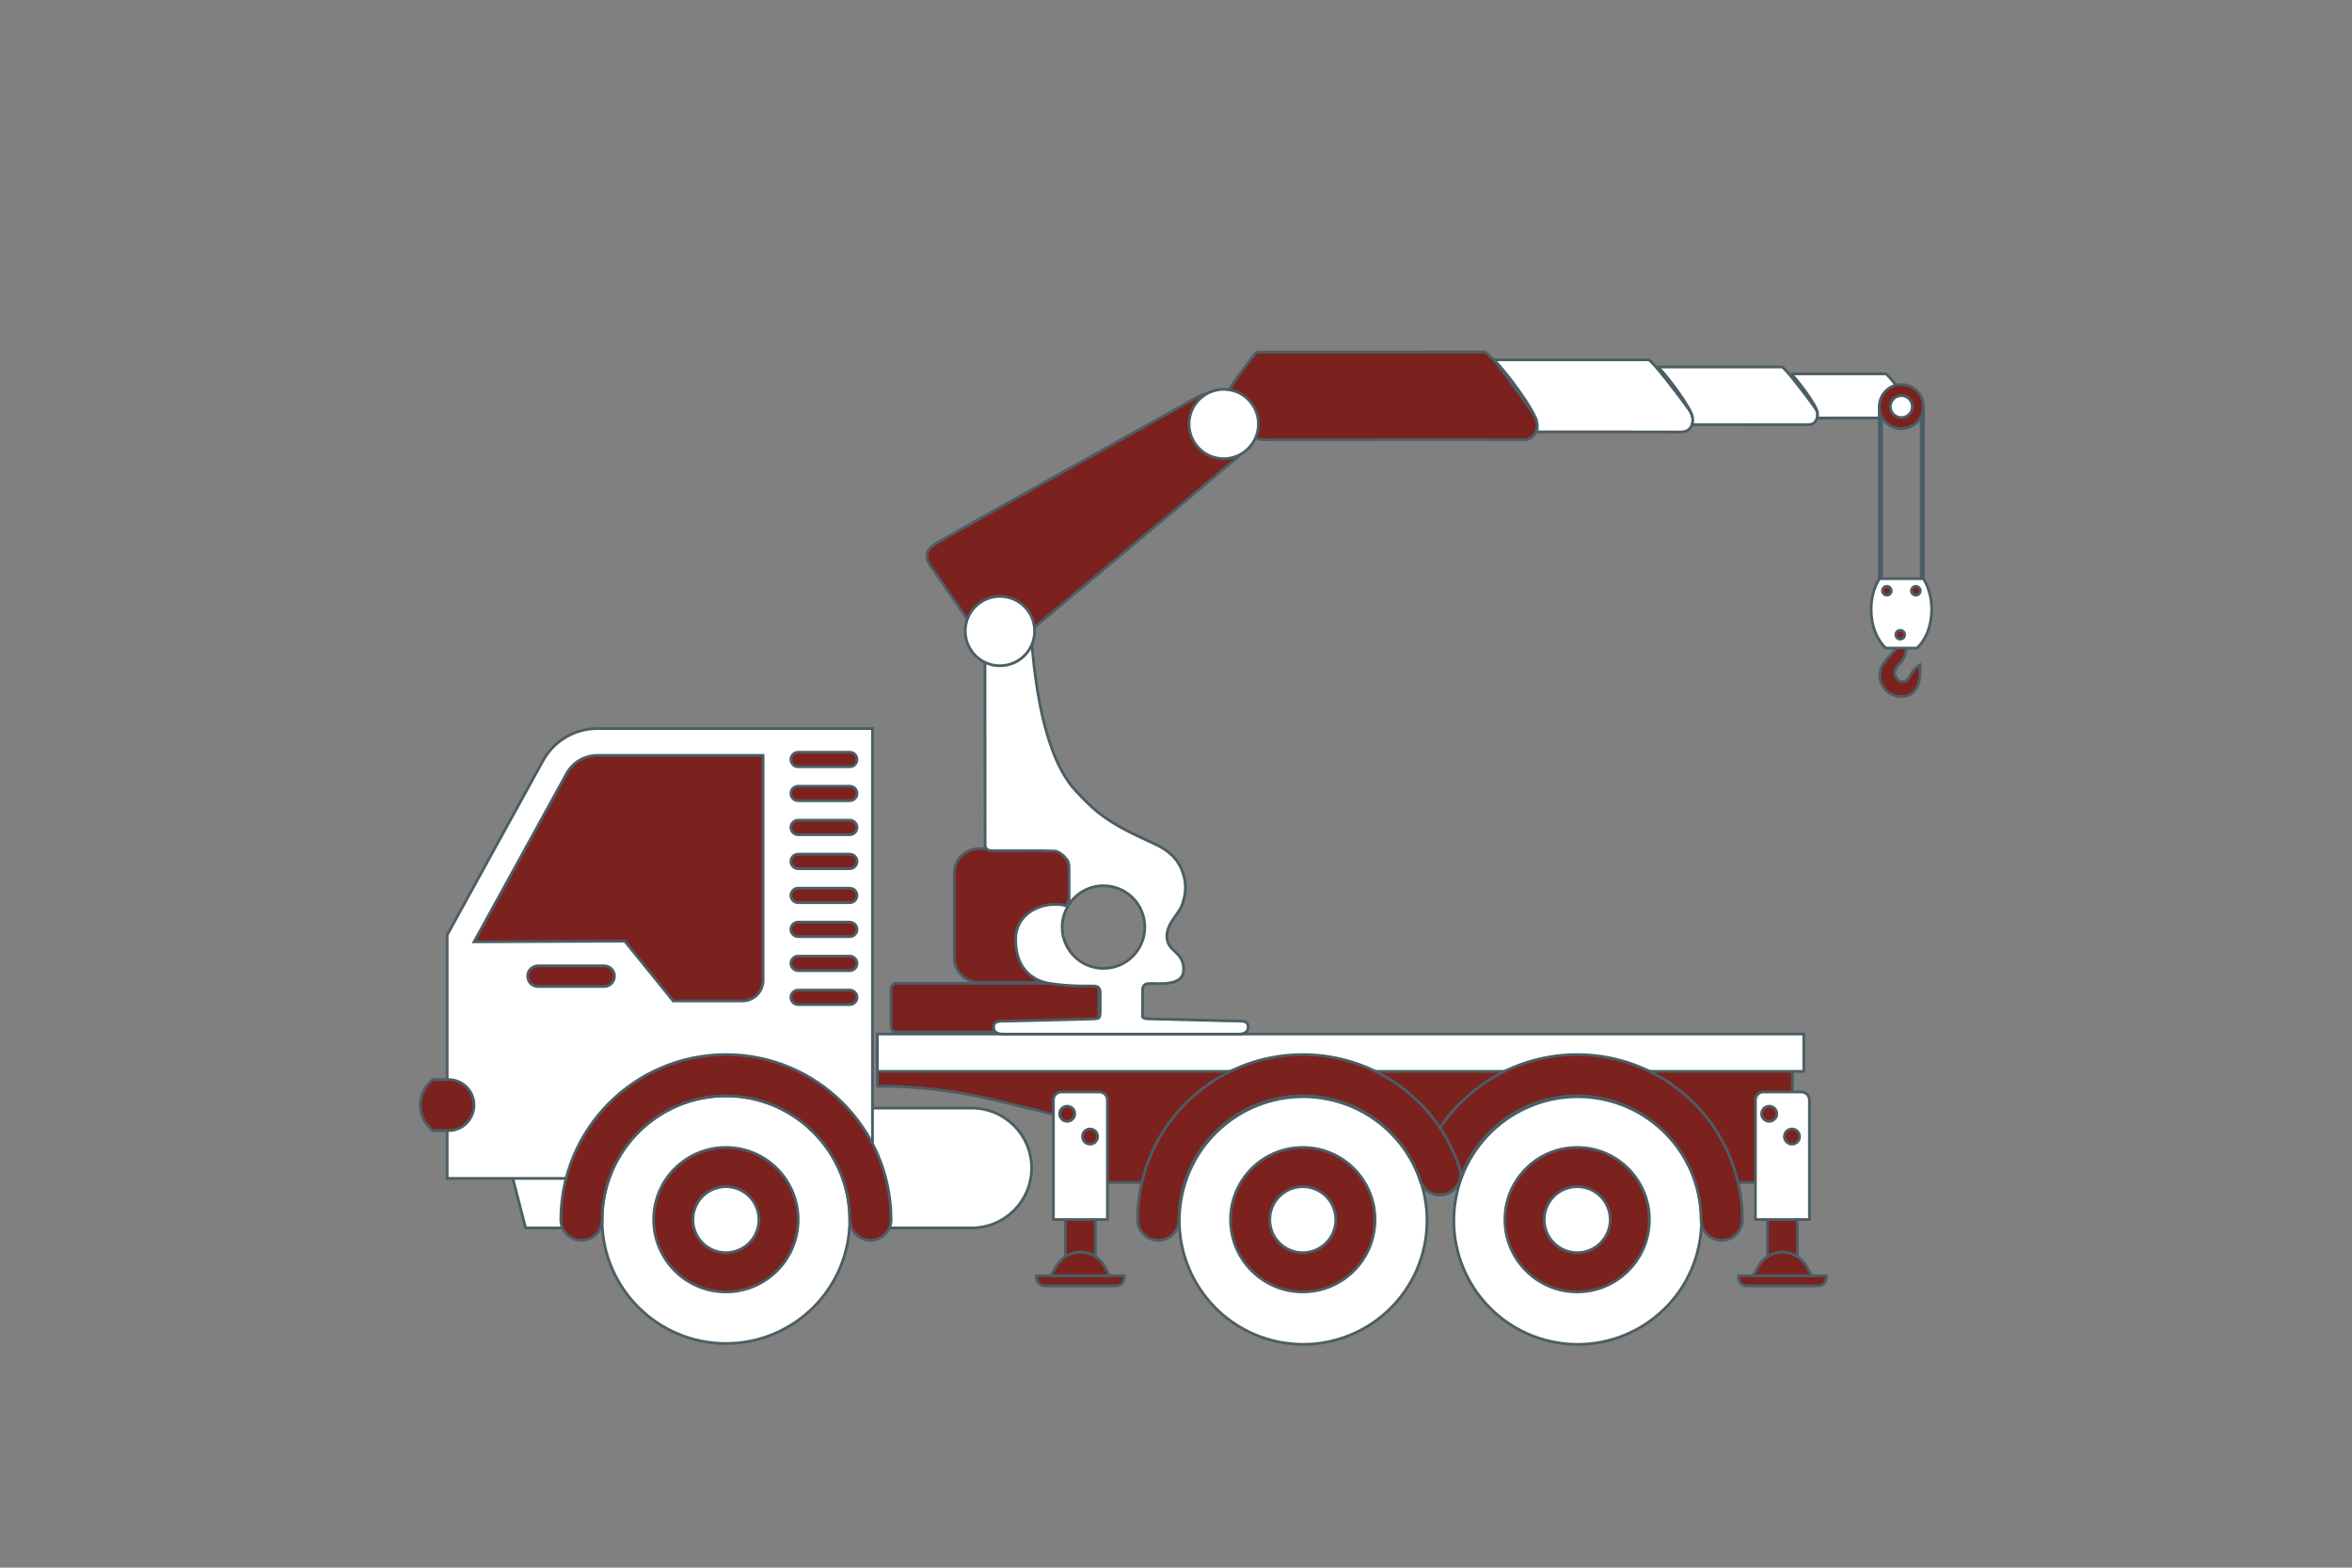
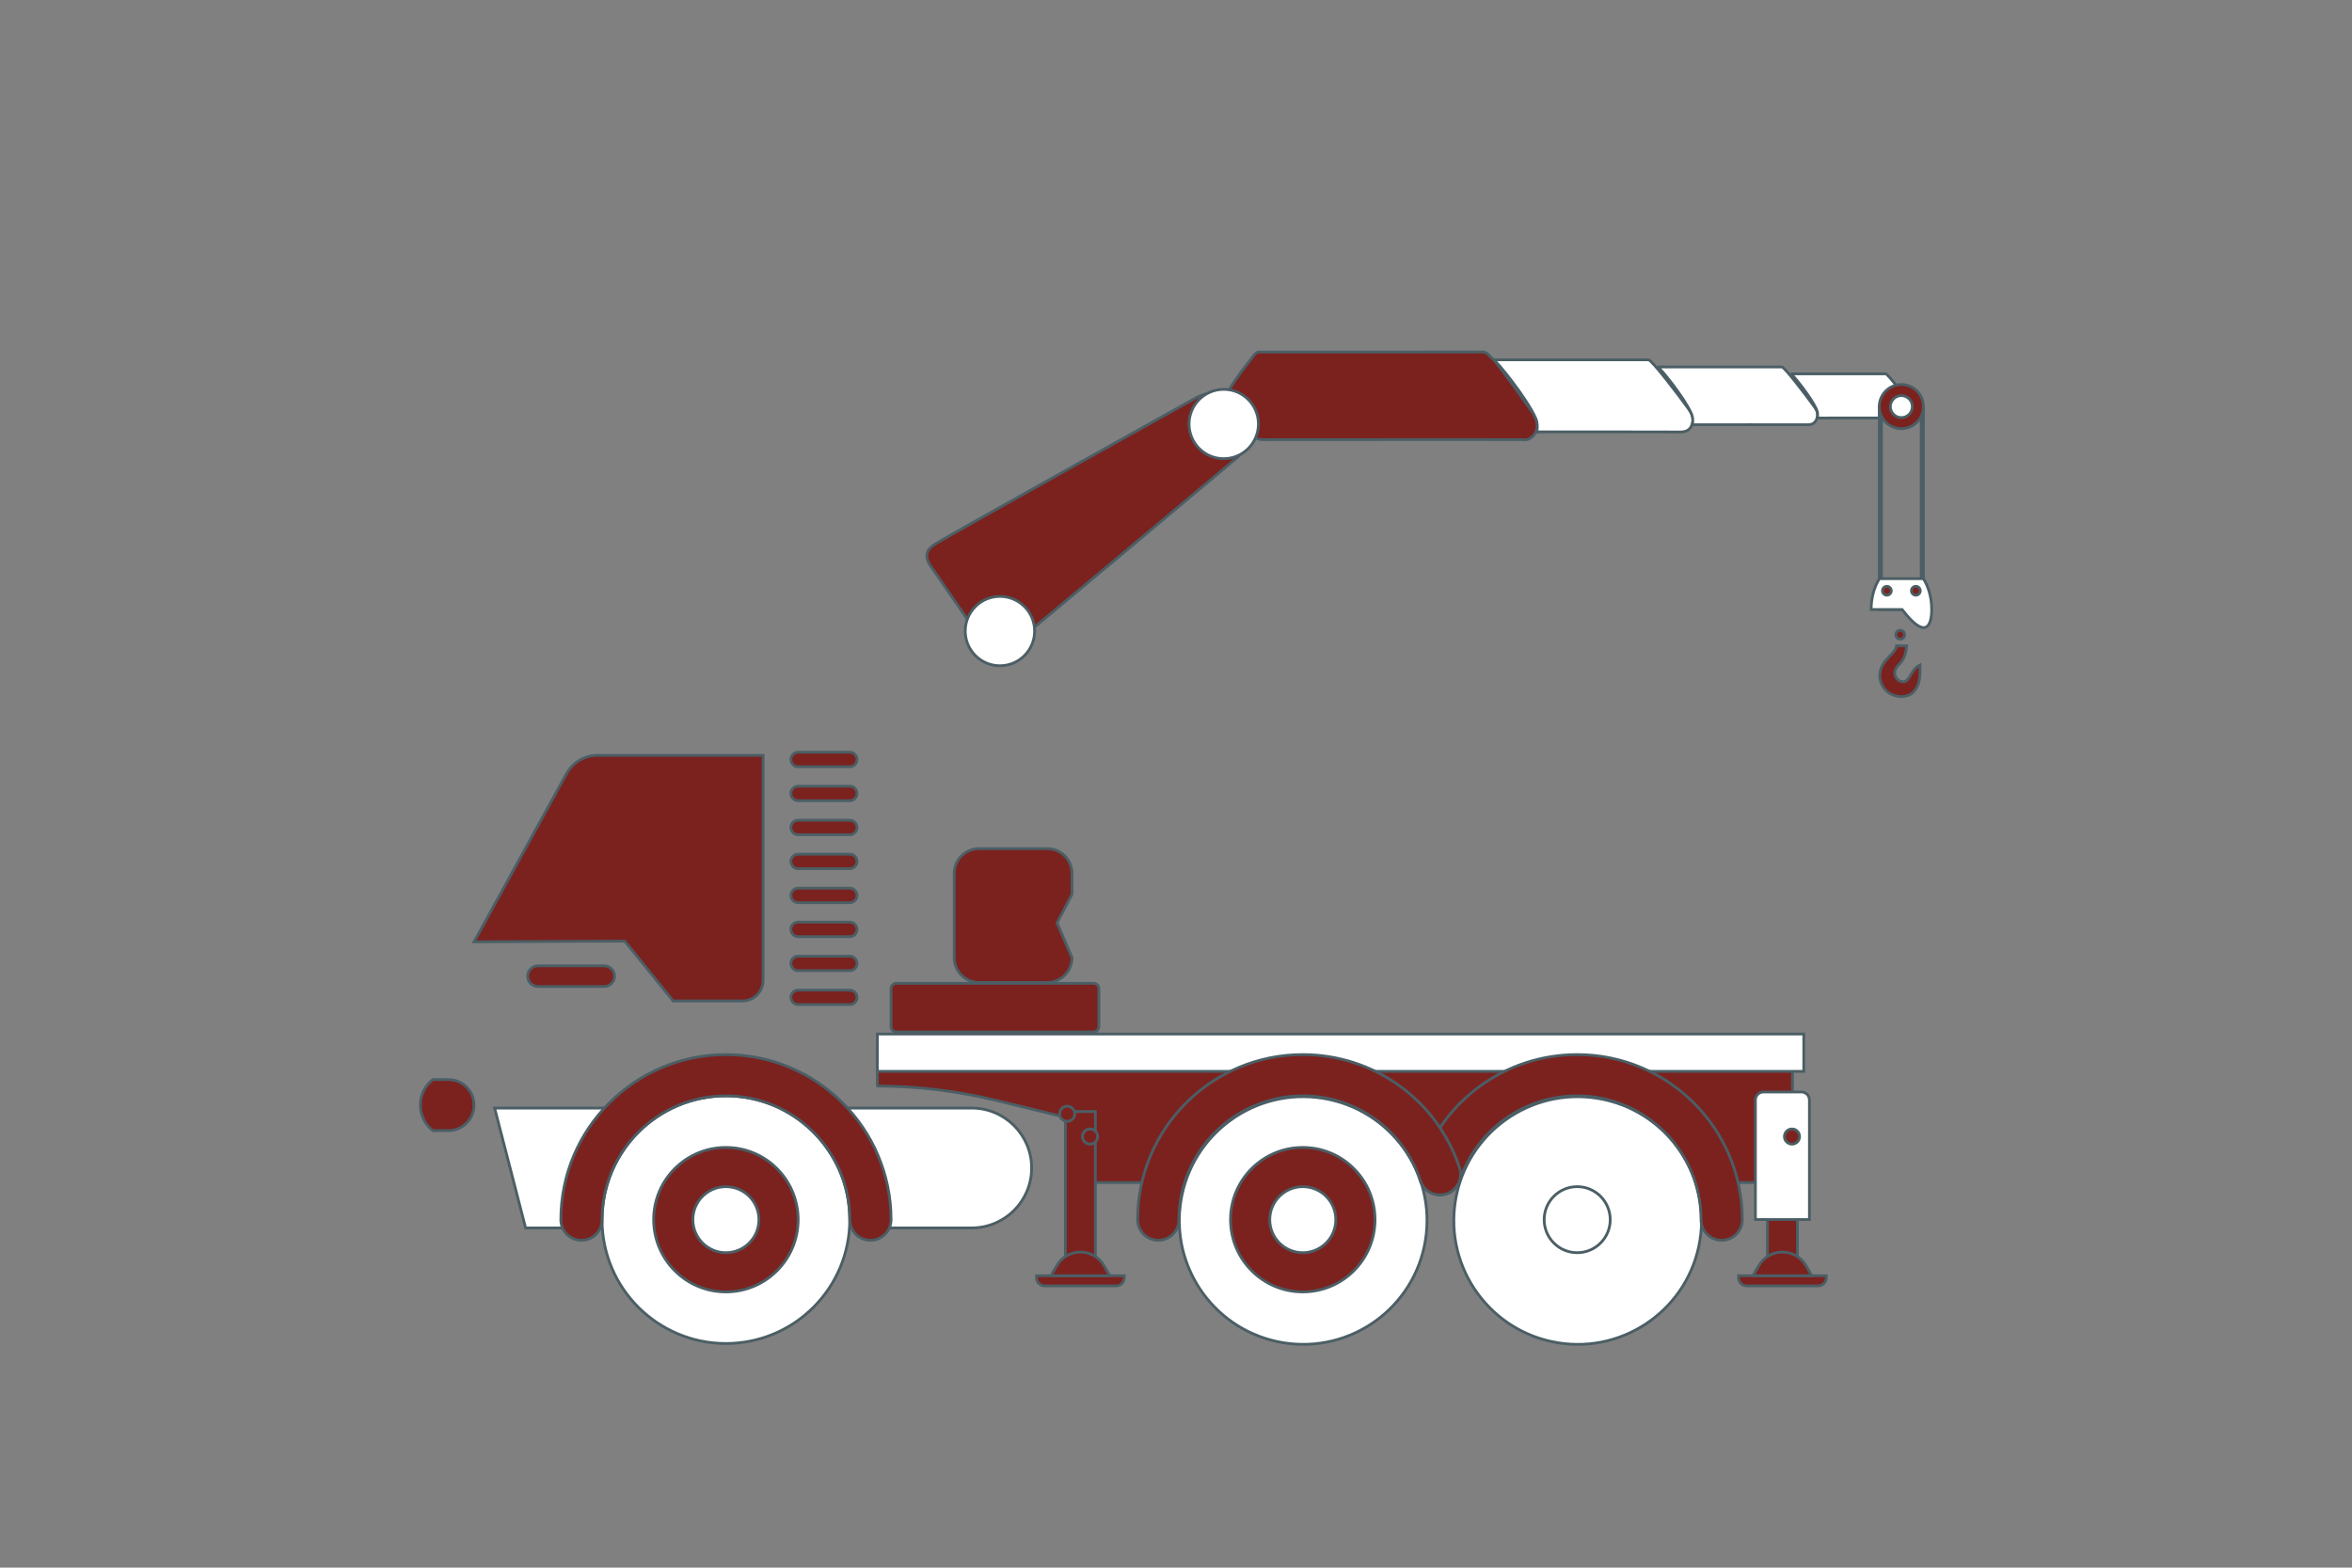
<svg xmlns="http://www.w3.org/2000/svg" version="1.1" x="0px" y="0px" viewBox="0 0 425.2 283.46" style="enable-background:new 0 0 425.2 283.46;" xml:space="preserve">
  <rect x="0" y="0" width="425.2" height="283.46" fill="#808080" stroke="none" />
  <style type="text/css">
	.st0{fill:#7B221F;stroke:#4B5E65;stroke-width:0.5;stroke-miterlimit:10;}
	.st1{fill:#FFFFFF;stroke:#4B5E65;stroke-width:0.5;stroke-miterlimit:10;}
	.st2{fill:#FFFFFF;}
	.st3{fill:#7B221F;}
	.st4{fill:#7B221F;stroke:#4C5E66;stroke-width:0.5;stroke-miterlimit:10;}
	.st5{fill:#FFFFFF;stroke:#4C5E66;stroke-width:0.5;stroke-miterlimit:10;}
	.st6{fill-rule:evenodd;clip-rule:evenodd;fill:#7B221F;stroke:#4B5E65;stroke-width:0.5;stroke-miterlimit:10;}
	.st7{fill-rule:evenodd;clip-rule:evenodd;fill:#FFFFFF;stroke:#4B5E65;stroke-width:0.5;stroke-miterlimit:10;}
	.st8{display:none;}
	.st9{display:inline;}
</style>
  <g id="CONTOURS">
</g>
  <g id="Calque_1">
</g>
  <g id="Calque_12">
</g>
  <g id="Calque_10">
</g>
  <g id="Calque_9">
</g>
  <g id="Calque_8">
</g>
  <g id="Calque_7">
</g>
  <g id="Calque_6">
</g>
  <g id="Calque_11">
    <g>
      <g>
        <g>
          <path class="st0" d="M158.61,188.89v7.49h-0.13c7.27,0,14.52,0.87,21.59,2.59l15.62,3.81v11.04h128.36v-5.9v-15.28v-3.74H158.61      z" />
          <g>
            <g>
              <g>
                <rect x="192.61" y="200.99" class="st0" width="5.41" height="27.53" />
                <g>
                  <path class="st0" d="M187.38,230.67v0.36c0,0.82,0.66,1.48,1.48,1.48h12.91c0.82,0,1.48-0.66,1.48-1.48v-0.36H187.38z" />
                  <path class="st0" d="M199.59,228.87c-1.9-3.29-6.65-3.29-8.55,0l-1.04,1.8h10.62L199.59,228.87z" />
                </g>
-                 <path class="st1" d="M200.2,220.51h-9.76v-21.62c0-0.8,0.65-1.44,1.44-1.44h6.88c0.8,0,1.44,0.65,1.44,1.44V220.51z" />
              </g>
              <g>
                <path class="st0" d="M194.3,201.39c0,0.75-0.61,1.37-1.37,1.37c-0.75,0-1.37-0.61-1.37-1.37c0-0.75,0.61-1.37,1.37-1.37         C193.69,200.02,194.3,200.64,194.3,201.39z" />
                <circle class="st0" cx="197.06" cy="205.51" r="1.37" />
              </g>
            </g>
          </g>
          <g>
            <g>
              <g>
                <rect x="319.52" y="200.99" class="st0" width="5.41" height="27.53" />
                <g>
                  <path class="st0" d="M314.29,230.67v0.36c0,0.82,0.66,1.48,1.48,1.48h12.91c0.82,0,1.48-0.66,1.48-1.48v-0.36H314.29z" />
                  <path class="st0" d="M326.5,228.87c-1.9-3.29-6.65-3.29-8.55,0l-1.04,1.8h10.62L326.5,228.87z" />
                </g>
                <path class="st1" d="M327.11,220.51h-9.76v-21.62c0-0.8,0.65-1.44,1.44-1.44h6.88c0.8,0,1.44,0.65,1.44,1.44V220.51z" />
              </g>
              <g>
-                 <path class="st0" d="M321.21,201.39c0,0.75-0.61,1.37-1.37,1.37s-1.37-0.61-1.37-1.37c0-0.75,0.61-1.37,1.37-1.37         S321.21,200.64,321.21,201.39z" />
                <circle class="st0" cx="323.96" cy="205.51" r="1.37" />
              </g>
            </g>
          </g>
          <g>
            <rect x="158.61" y="186.97" class="st1" width="167.48" height="6.75" />
          </g>
        </g>
      </g>
      <path class="st1" d="M175.67,200.36H89.42l5.6,21.67h80.65c5.98,0,10.83-4.85,10.83-10.83v0    C186.5,205.21,181.65,200.36,175.67,200.36z" />
      <g>
-         <path class="st1" d="M157.73,131.74v81.34H80.84v-44.03l17.33-31.51c1.97-3.57,5.73-5.8,9.81-5.8H157.73z" />
        <path class="st0" d="M97.26,178.38h11.96c1.03,0,1.87-0.84,1.87-1.87c0-1.03-0.84-1.87-1.87-1.87H97.26     c-1.03,0-1.87,0.84-1.87,1.87C95.39,177.54,96.23,178.38,97.26,178.38z" />
        <g>
          <path class="st0" d="M137.95,136.59v40.67c0,2.06-1.67,3.73-3.73,3.73H121.7l-8.76-10.82l-27.24,0.13l14.41-26.2l2.32-4.22      c1.12-2.03,3.25-3.29,5.56-3.29H137.95z" />
        </g>
        <path class="st0" d="M81.08,195.21h-1.52h-1.32c-1.42,1.11-2.25,2.81-2.25,4.61s0.83,3.5,2.25,4.61h1.32h1.52     c2.55,0,4.61-2.07,4.61-4.61C85.69,197.27,83.63,195.21,81.08,195.21z" />
        <g>
          <path class="st0" d="M144.29,138.64h9.33c0.72,0,1.31-0.58,1.31-1.31c0-0.72-0.58-1.31-1.31-1.31h-9.33      c-0.72,0-1.31,0.58-1.31,1.31C142.98,138.06,143.57,138.64,144.29,138.64z" />
          <path class="st0" d="M144.29,144.78h9.33c0.72,0,1.31-0.58,1.31-1.31c0-0.72-0.58-1.31-1.31-1.31h-9.33      c-0.72,0-1.31,0.58-1.31,1.31C142.98,144.2,143.57,144.78,144.29,144.78z" />
          <path class="st0" d="M144.29,150.93h9.33c0.72,0,1.31-0.58,1.31-1.31c0-0.72-0.58-1.31-1.31-1.31h-9.33      c-0.72,0-1.31,0.58-1.31,1.31C142.98,150.34,143.57,150.93,144.29,150.93z" />
          <path class="st0" d="M144.29,157.07h9.33c0.72,0,1.31-0.58,1.31-1.31c0-0.72-0.58-1.31-1.31-1.31h-9.33      c-0.72,0-1.31,0.58-1.31,1.31C142.98,156.49,143.57,157.07,144.29,157.07z" />
          <path class="st0" d="M144.29,163.22h9.33c0.72,0,1.31-0.58,1.31-1.31c0-0.72-0.58-1.31-1.31-1.31h-9.33      c-0.72,0-1.31,0.58-1.31,1.31C142.98,162.63,143.57,163.22,144.29,163.22z" />
          <path class="st0" d="M144.29,169.36h9.33c0.72,0,1.31-0.58,1.31-1.31c0-0.72-0.58-1.31-1.31-1.31h-9.33      c-0.72,0-1.31,0.58-1.31,1.31C142.98,168.78,143.57,169.36,144.29,169.36z" />
          <path class="st0" d="M144.29,175.51h9.33c0.72,0,1.31-0.58,1.31-1.31c0-0.72-0.58-1.31-1.31-1.31h-9.33      c-0.72,0-1.31,0.58-1.31,1.31C142.98,174.92,143.57,175.51,144.29,175.51z" />
          <path class="st0" d="M144.29,181.65h9.33c0.72,0,1.31-0.58,1.31-1.31c0-0.72-0.58-1.31-1.31-1.31h-9.33      c-0.72,0-1.31,0.58-1.31,1.31C142.98,181.07,143.57,181.65,144.29,181.65z" />
        </g>
      </g>
      <g>
        <path class="st1" d="M153.62,220.54c0,12.37-10.02,22.39-22.39,22.39c-12.36,0-22.39-10.02-22.39-22.39c0-0.15,0-0.3,0.01-0.45     c0.24-12.16,10.17-21.94,22.38-21.94c12.22,0,22.14,9.78,22.38,21.94C153.62,220.24,153.62,220.39,153.62,220.54z" />
        <path class="st0" d="M144.29,220.54c0,7.21-5.85,13.06-13.06,13.06c-7.21,0-13.06-5.85-13.06-13.06c0-0.08,0-0.15,0-0.23     c0.12-7.11,5.92-12.83,13.06-12.83c7.13,0,12.92,5.71,13.06,12.81C144.29,220.37,144.29,220.46,144.29,220.54z" />
        <path class="st1" d="M137.2,220.54c0,3.3-2.67,5.97-5.97,5.97s-5.97-2.67-5.97-5.97s2.67-5.97,5.97-5.97     S137.2,217.24,137.2,220.54z" />
      </g>
      <g>
        <ellipse transform="matrix(0.16 -0.987 0.987 0.16 -19.768 417.865)" class="st1" cx="235.52" cy="220.54" rx="22.39" ry="22.39" />
        <path class="st0" d="M248.58,220.54c0,7.21-5.85,13.06-13.06,13.06c-7.21,0-13.06-5.85-13.06-13.06c0-0.08,0-0.15,0-0.23     c0.12-7.11,5.92-12.83,13.06-12.83c7.13,0,12.92,5.71,13.06,12.81C248.58,220.37,248.58,220.46,248.58,220.54z" />
        <path class="st1" d="M241.49,220.54c0,3.3-2.67,5.97-5.97,5.97s-5.97-2.67-5.97-5.97s2.67-5.97,5.97-5.97     S241.49,217.24,241.49,220.54z" />
        <ellipse transform="matrix(0.16 -0.987 0.987 0.16 21.923 466.833)" class="st1" cx="285.13" cy="220.54" rx="22.39" ry="22.39" />
-         <path class="st0" d="M298.18,220.54c0,7.21-5.85,13.06-13.06,13.06c-7.21,0-13.06-5.85-13.06-13.06c0-0.08,0-0.15,0-0.23     c0.12-7.11,5.92-12.83,13.06-12.83c7.13,0,12.92,5.71,13.06,12.81C298.18,220.37,298.18,220.46,298.18,220.54z" />
        <path class="st1" d="M291.1,220.54c0,3.3-2.67,5.97-5.97,5.97c-3.3,0-5.97-2.67-5.97-5.97s2.67-5.97,5.97-5.97     C288.42,214.57,291.1,217.24,291.1,220.54z" />
        <path class="st0" d="M311.25,224.27c2.06,0,3.73-1.67,3.73-3.73c0-16.46-13.39-29.85-29.85-29.85c-12.91,0-24.3,8.23-28.34,20.47     c-0.65,1.96,0.42,4.07,2.37,4.71c1.96,0.65,4.07-0.42,4.71-2.37c3.03-9.18,11.58-15.35,21.26-15.35     c12.35,0,22.39,10.04,22.39,22.39C307.51,222.6,309.19,224.27,311.25,224.27z" />
        <path class="st0" d="M209.4,224.27c2.06,0,3.73-1.67,3.73-3.73c0-12.35,10.04-22.39,22.39-22.39c9.68,0,18.23,6.17,21.26,15.35     c0.65,1.96,2.76,3.02,4.71,2.37c1.96-0.65,3.02-2.76,2.37-4.71c-4.05-12.25-15.44-20.47-28.35-20.47     c-16.46,0-29.85,13.39-29.85,29.85C205.67,222.6,207.34,224.27,209.4,224.27z" />
      </g>
      <path class="st0" d="M105.12,224.27c2.06,0,3.73-1.67,3.73-3.73c0-12.35,10.04-22.39,22.39-22.39c12.34,0,22.39,10.04,22.39,22.39    c0,2.06,1.67,3.73,3.73,3.73c2.06,0,3.73-1.67,3.73-3.73c0-16.46-13.39-29.85-29.85-29.85c-16.46,0-29.85,13.39-29.85,29.85    C101.38,222.6,103.06,224.27,105.12,224.27z" />
      <g>
        <path class="st0" d="M268.15,63.65c0.75,0.06,1.07,0.71,1.56,1.13c0.18,0.08,0.32,0.22,0.44,0.36c2.38,3.04,4.59,6.2,6.83,9.33     c0.68,0.94,1.27,1.99,0.79,3.26c-0.03,0.13-0.08,0.26-0.14,0.39c-0.12,0.26-0.28,0.5-0.47,0.71c-0.52,0.51-1.11,0.81-1.87,0.67     c-15.15-0.05-30.29,0.02-45.44,0c-0.77,0-1.54,0.06-2.3-0.09c-0.6-0.19-0.7-0.68-0.6-1.19c0.65-3.62-0.98-5.94-4.17-7.4     c-0.2-0.09-0.39-0.22-0.51-0.42c1.3-2.19,2.9-4.18,4.45-6.2c0.23-0.3,0.55-0.59,1.01-0.55C241.2,63.66,254.68,63.66,268.15,63.65     z" />
        <g>
          <path class="st1" d="M298.02,65.06c0.62,0.05,5.41,6.32,7.26,8.9c0.56,0.77,1.04,1.64,0.65,2.68c-0.03,0.11-0.07,0.21-0.11,0.32      c-0.1,0.22-0.23,0.41-0.39,0.58c-0.43,0.42-0.86,0.54-1.54,0.57c-9.55-0.03-16.27-0.02-25.74-0.02c-0.13,0-0.37,0.13-0.39,0      c0-0.03,0.08-0.15,0.12-0.39c0.07-0.47,0.08-1.31-0.26-2.09c-1.61-3.64-7.17-10.51-7.64-10.55H298.02z" />
        </g>
        <g>
          <path class="st0" d="M162.05,186.6h35.64c0.53,0,0.97-0.44,0.97-0.97v-6.86c0-0.53-0.44-0.97-0.97-0.97h-35.64      c-0.53,0-0.97,0.44-0.97,0.97v6.86C161.08,186.16,161.52,186.6,162.05,186.6z" />
          <path class="st0" d="M189.32,177.65h-12.33c-2.48,0-4.48-2.01-4.48-4.48v-15.24c0-2.48,2.01-4.48,4.48-4.48h12.33      c2.48,0,4.48,2.01,4.48,4.48v3.77l-2.71,5.17l2.71,6.3C193.8,175.64,191.8,177.65,189.32,177.65z" />
-           <path class="st1" d="M224.12,184.62c-1.75,0.01-13.18-0.34-15.88-0.38c-1.04-0.02-1.49-0.04-1.69-0.37c0-0.14,0-0.29,0-0.46      c0-0.47,0-1.32,0.01-2.17c0-0.85,0-1.7,0-2.17c-0.01-0.85,0.38-1.22,1.22-1.23c0,0,0.01-0.01,0.01-0.01      c0.92,0.02,2.16,0.04,2.54,0.02c1.37-0.09,3.65-0.34,3.65-2.51c0-2.32-1.28-2.85-2.32-4.05c-0.81-0.93-1.19-2.65,0.32-4.91      c0.74-1.1,1.64-2.11,1.94-3.45c0.49-1.62,0.52-3.24,0-4.86c-0.78-2.67-2.66-4.31-5.1-5.44c-3.55-1.65-7.16-3.23-10.25-5.7      c-1.46-1.17-2.77-2.53-4.03-3.87c-7.54-8.02-8.11-28.28-8.47-33.83c-0.03-0.49,0.15-4.65-4.11-4.65c-3.89,0-3.82,3.17-3.87,4.75      c-0.04,1.61,0,43.58,0,43.58c0.16,1.04,1.15,0.89,1.83,0.91c3.67,0.07,7.34-0.1,11.01,0.09c0.74,0.28,1.33,0.74,1.8,1.37      c0.51,0.49,0.53,1.11,0.53,1.76c0,1.76-0.01,3.52,0.01,5.28c0,0.34-0.05,0.76,0.09,1.06c1.35-1.94,3.59-3.22,6.13-3.22      c4.13,0,7.47,3.34,7.47,7.47c0,4.13-3.34,7.47-7.47,7.47c-4.13,0-7.47-3.34-7.47-7.47c0-1.37,0.39-2.63,1.03-3.73      c-0.9-0.4-2.35-0.43-3.38-0.3c-2.87,0.36-6.06,2.32-6.06,6.26c0,7.08,5.41,7.85,6.22,7.97c3.69,0.57,6.46,0.45,7.85,0.46      c0.85,0,1.23,0.38,1.22,1.23c-0.01,0.94,0,1.89,0,2.84c0.01,1.88,0,1.87-1.85,1.9c-2.7,0.05-14.13,0.4-15.88,0.38      c-1.19-0.01-1.81,0.41-1.43,1.7c0.55,0.71,1.35,0.65,2.11,0.65c6.69,0.01,13.38,0,20.07,0c5.05,0,10.11,0,15.16,0      c0.02,0,0.05,0,0.07,0c2.09,0,4.18,0,6.27,0c0.76,0,1.56,0.06,2.11-0.65C225.93,185.03,225.31,184.61,224.12,184.62z" />
        </g>
        <g>
          <path class="st1" d="M322.13,66.35c0.5,0.04,4.34,5.07,5.82,7.13c0.45,0.62,0.84,1.31,0.52,2.15c-0.02,0.09-0.05,0.17-0.09,0.25      c-0.08,0.17-0.18,0.33-0.31,0.47c-0.34,0.34-0.69,0.43-1.23,0.45c-7.66-0.02-13.03,0-20.63,0c-0.1,0-0.3,0.1-0.31-0.01      c0-0.02,0.07-0.13,0.09-0.32c0.06-0.38,0.06-1.04-0.21-1.67c-1.29-2.92-5.75-8.42-6.12-8.45H322.13z" />
        </g>
        <g>
          <path class="st1" d="M340.9,67.59c0.38,0.03,3.31,3.87,4.44,5.45c0.34,0.47,0.64,1,0.4,1.64c-0.02,0.07-0.04,0.13-0.07,0.19      c-0.06,0.13-0.14,0.25-0.24,0.36c-0.26,0.26-0.53,0.33-0.94,0.35c-5.85-0.02-9.95,0-15.75,0c-0.08,0-0.23,0.07-0.24-0.01      c0-0.01,0.04-0.06,0.06-0.15c0.05-0.27,0.09-0.83-0.15-1.36c-0.98-2.23-4.39-6.44-4.67-6.46H340.9z" />
        </g>
        <g>
          <g>
            <g>
              <g>
                <path class="st0" d="M347.32,73.92v35.89h-7.18V73.92H347.32z M347.72,73.52h-7.98v36.69h7.98V73.52z" />
              </g>
              <g>
                <path class="st0" d="M347.72,73.52c0,2.2-1.79,3.99-3.99,3.99s-3.99-1.79-3.99-3.99c0-2.2,1.79-3.99,3.99-3.99         S347.72,71.32,347.72,73.52z" />
              </g>
              <g>
                <circle class="st1" cx="343.73" cy="73.52" r="1.99" />
              </g>
            </g>
            <g>
              <path class="st0" d="M342.84,116.79c0,0.77-1.03,1.58-1.89,2.59c-1.84,2.18-1.09,4.37-0.01,5.45        c1.42,1.42,3.81,1.45,4.92,0.35c1.46-1.46,1.24-3.46,1.24-4.95c-1.39,0.72-1.67,2.1-2.29,2.72c-1.07,1.07-3.19-0.66-1.83-2.44        c0.53-0.69,1.45-1.05,1.72-3.73H342.84z" />
            </g>
            <g>
              <g>
-                 <path class="st1" d="M349.21,110.21c0-2.16-0.57-4.13-1.5-5.58h-7.94c-0.93,1.46-1.5,3.42-1.5,5.58         c0,2.97,1.07,5.56,2.67,6.98h5.6C348.13,115.77,349.21,113.18,349.21,110.21z" />
+                 <path class="st1" d="M349.21,110.21c0-2.16-0.57-4.13-1.5-5.58h-7.94c-0.93,1.46-1.5,3.42-1.5,5.58         h5.6C348.13,115.77,349.21,113.18,349.21,110.21z" />
              </g>
            </g>
            <g>
              <g>
                <path class="st0" d="M341.91,106.82c0,0.44-0.36,0.8-0.8,0.8c-0.44,0-0.8-0.36-0.8-0.8c0-0.44,0.36-0.8,0.8-0.8         C341.55,106.02,341.91,106.38,341.91,106.82z" />
              </g>
              <g>
                <path class="st0" d="M347.15,106.82c0,0.44-0.36,0.8-0.8,0.8s-0.8-0.36-0.8-0.8c0-0.44,0.36-0.8,0.8-0.8         S347.15,106.38,347.15,106.82z" />
              </g>
              <g>
                <path class="st0" d="M344.33,114.77c0,0.44-0.36,0.8-0.8,0.8s-0.8-0.36-0.8-0.8c0-0.44,0.36-0.8,0.8-0.8         S344.33,114.33,344.33,114.77z" />
              </g>
            </g>
          </g>
        </g>
        <path class="st0" d="M222.88,83.39c3.7-2.89,5.13-7.34,3.13-10.23c-1.83-2.66-5.92-3.11-9.68-1.29     c-0.04,0.02-46.02,25.62-47.51,26.65c-2.51,1.73-0.62,3.75-0.02,4.63c0.05,0.07,0.86,1.25,1.91,2.77c0,0,2.95,4.28,4.99,7.24     c1.05,1.52,1.86,2.7,1.91,2.77c0.61,0.88,1.82,3.36,4.33,1.63C183.3,116.61,222.86,83.4,222.88,83.39z" />
        <circle class="st1" cx="221.23" cy="76.67" r="6.27" />
        <circle class="st1" cx="180.77" cy="114.11" r="6.27" />
      </g>
    </g>
  </g>
  <g id="REPERES" class="st8">
</g>
</svg>